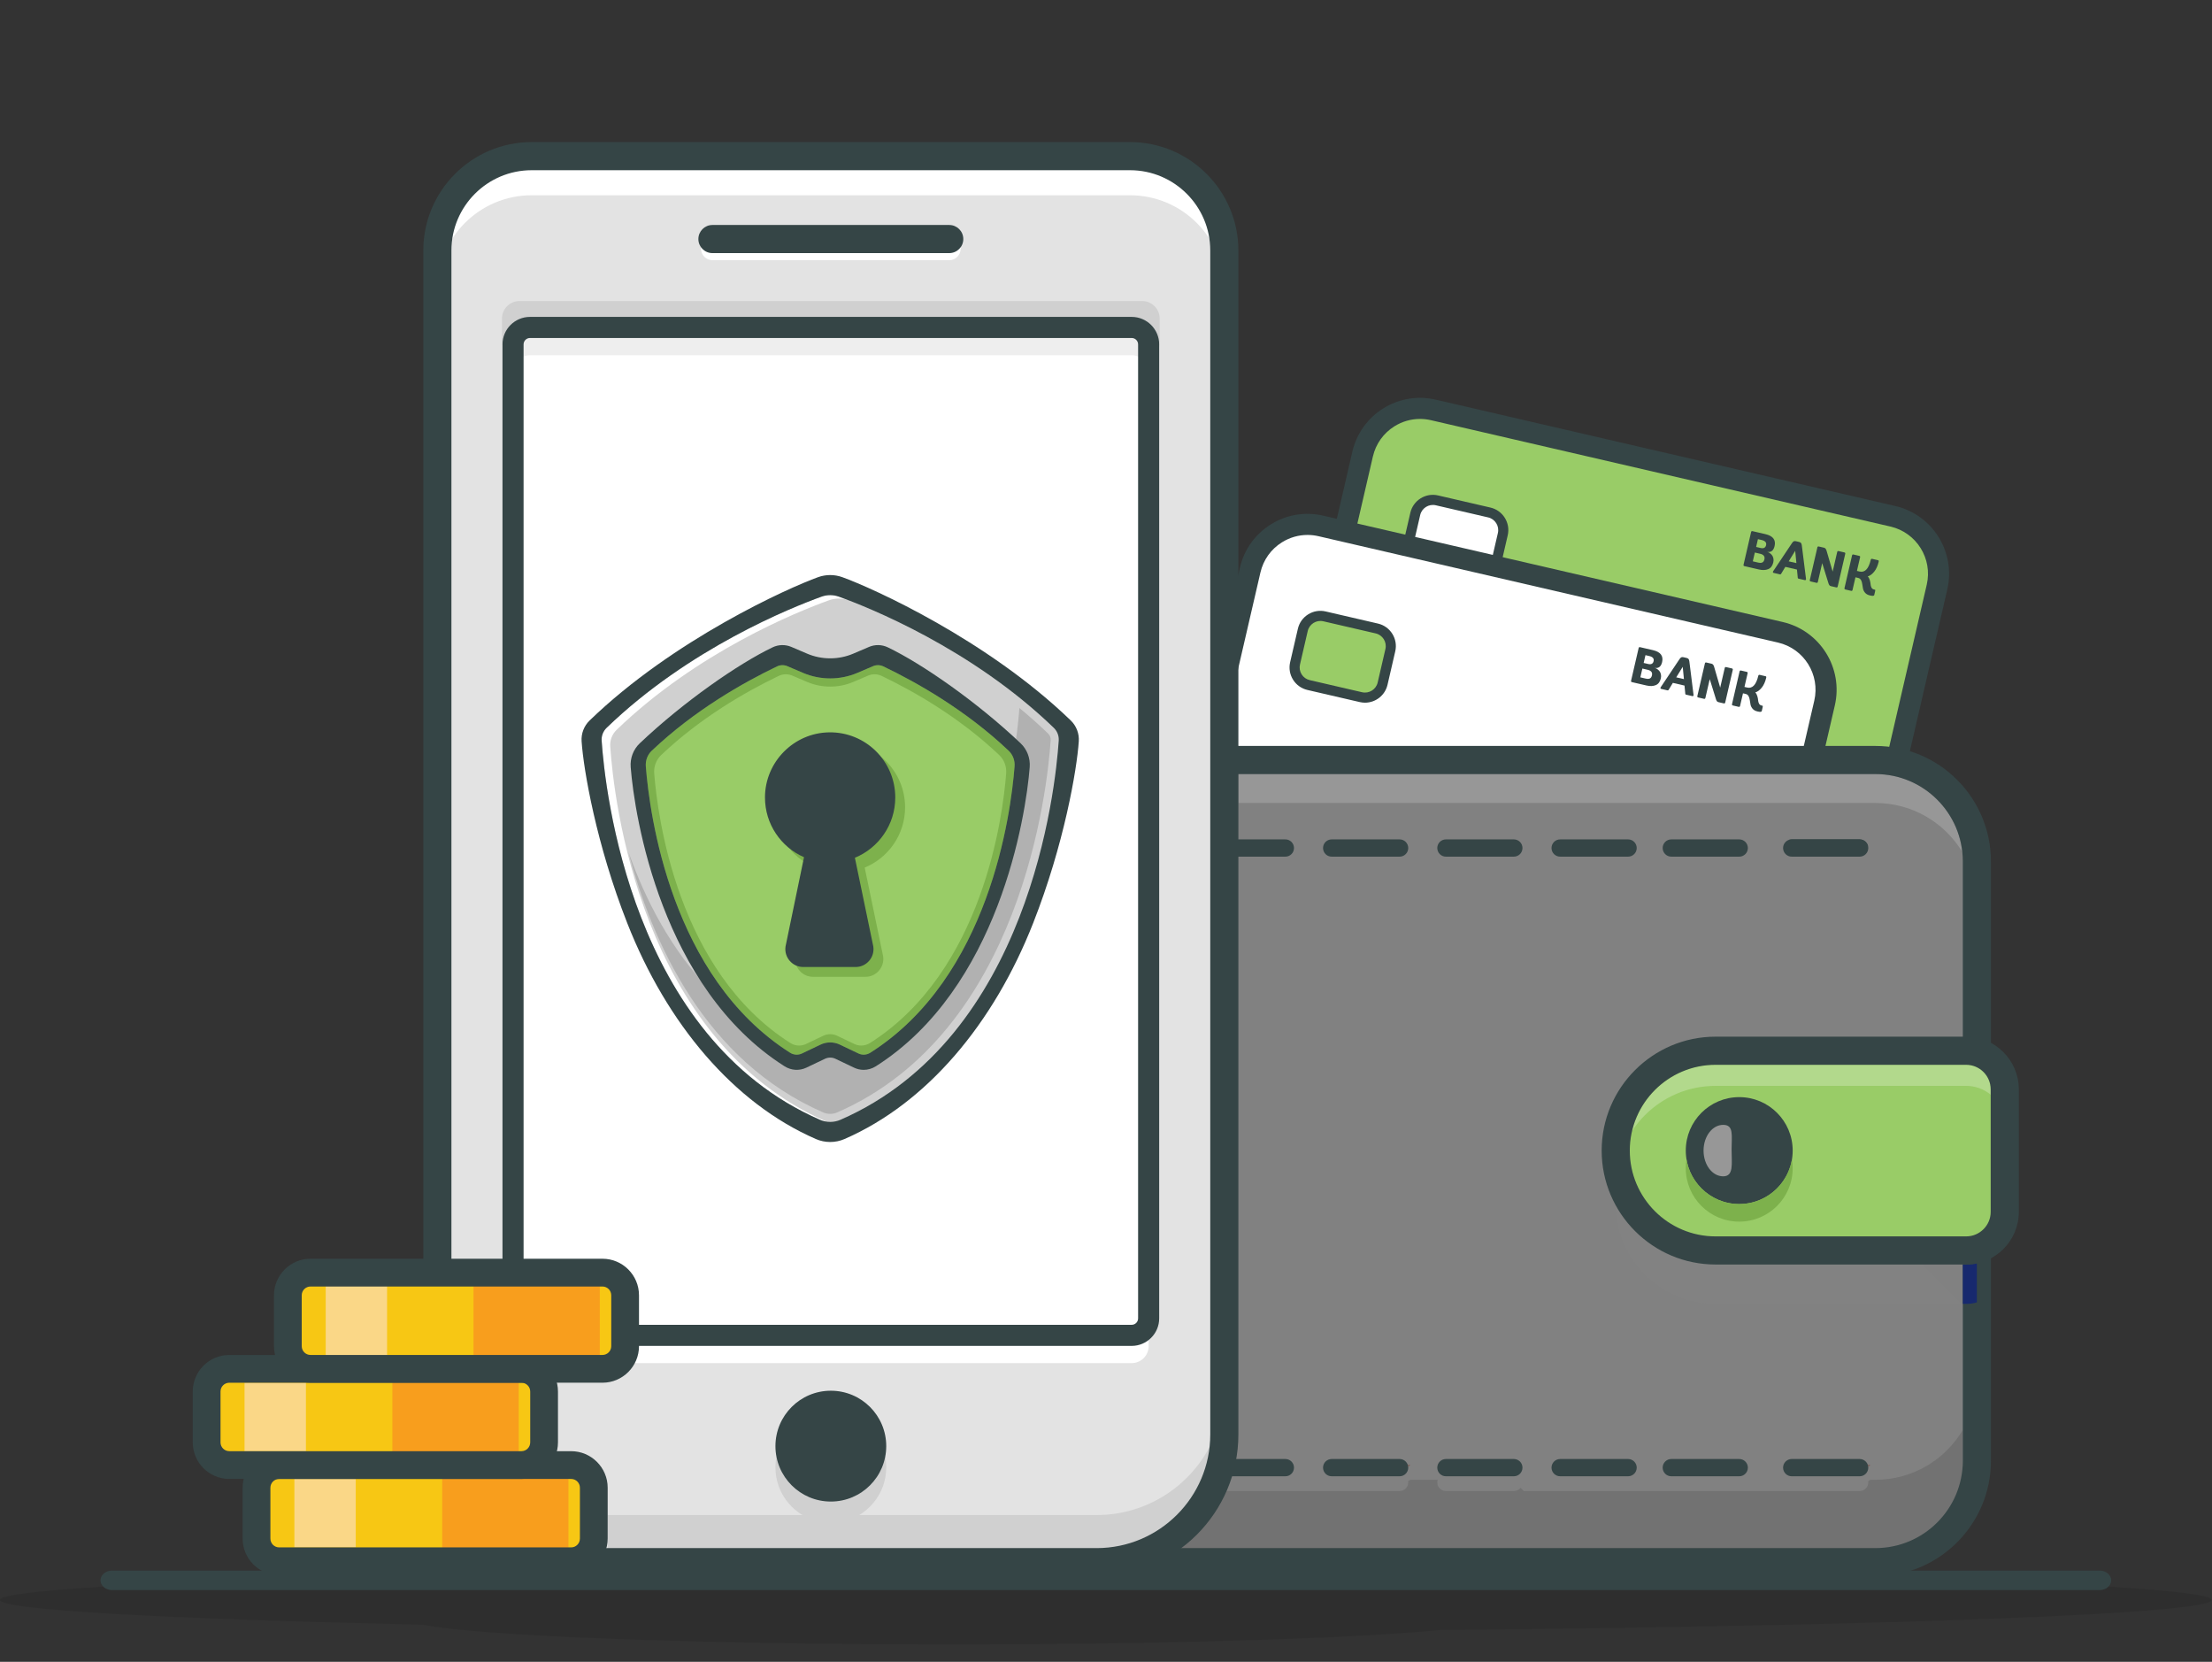
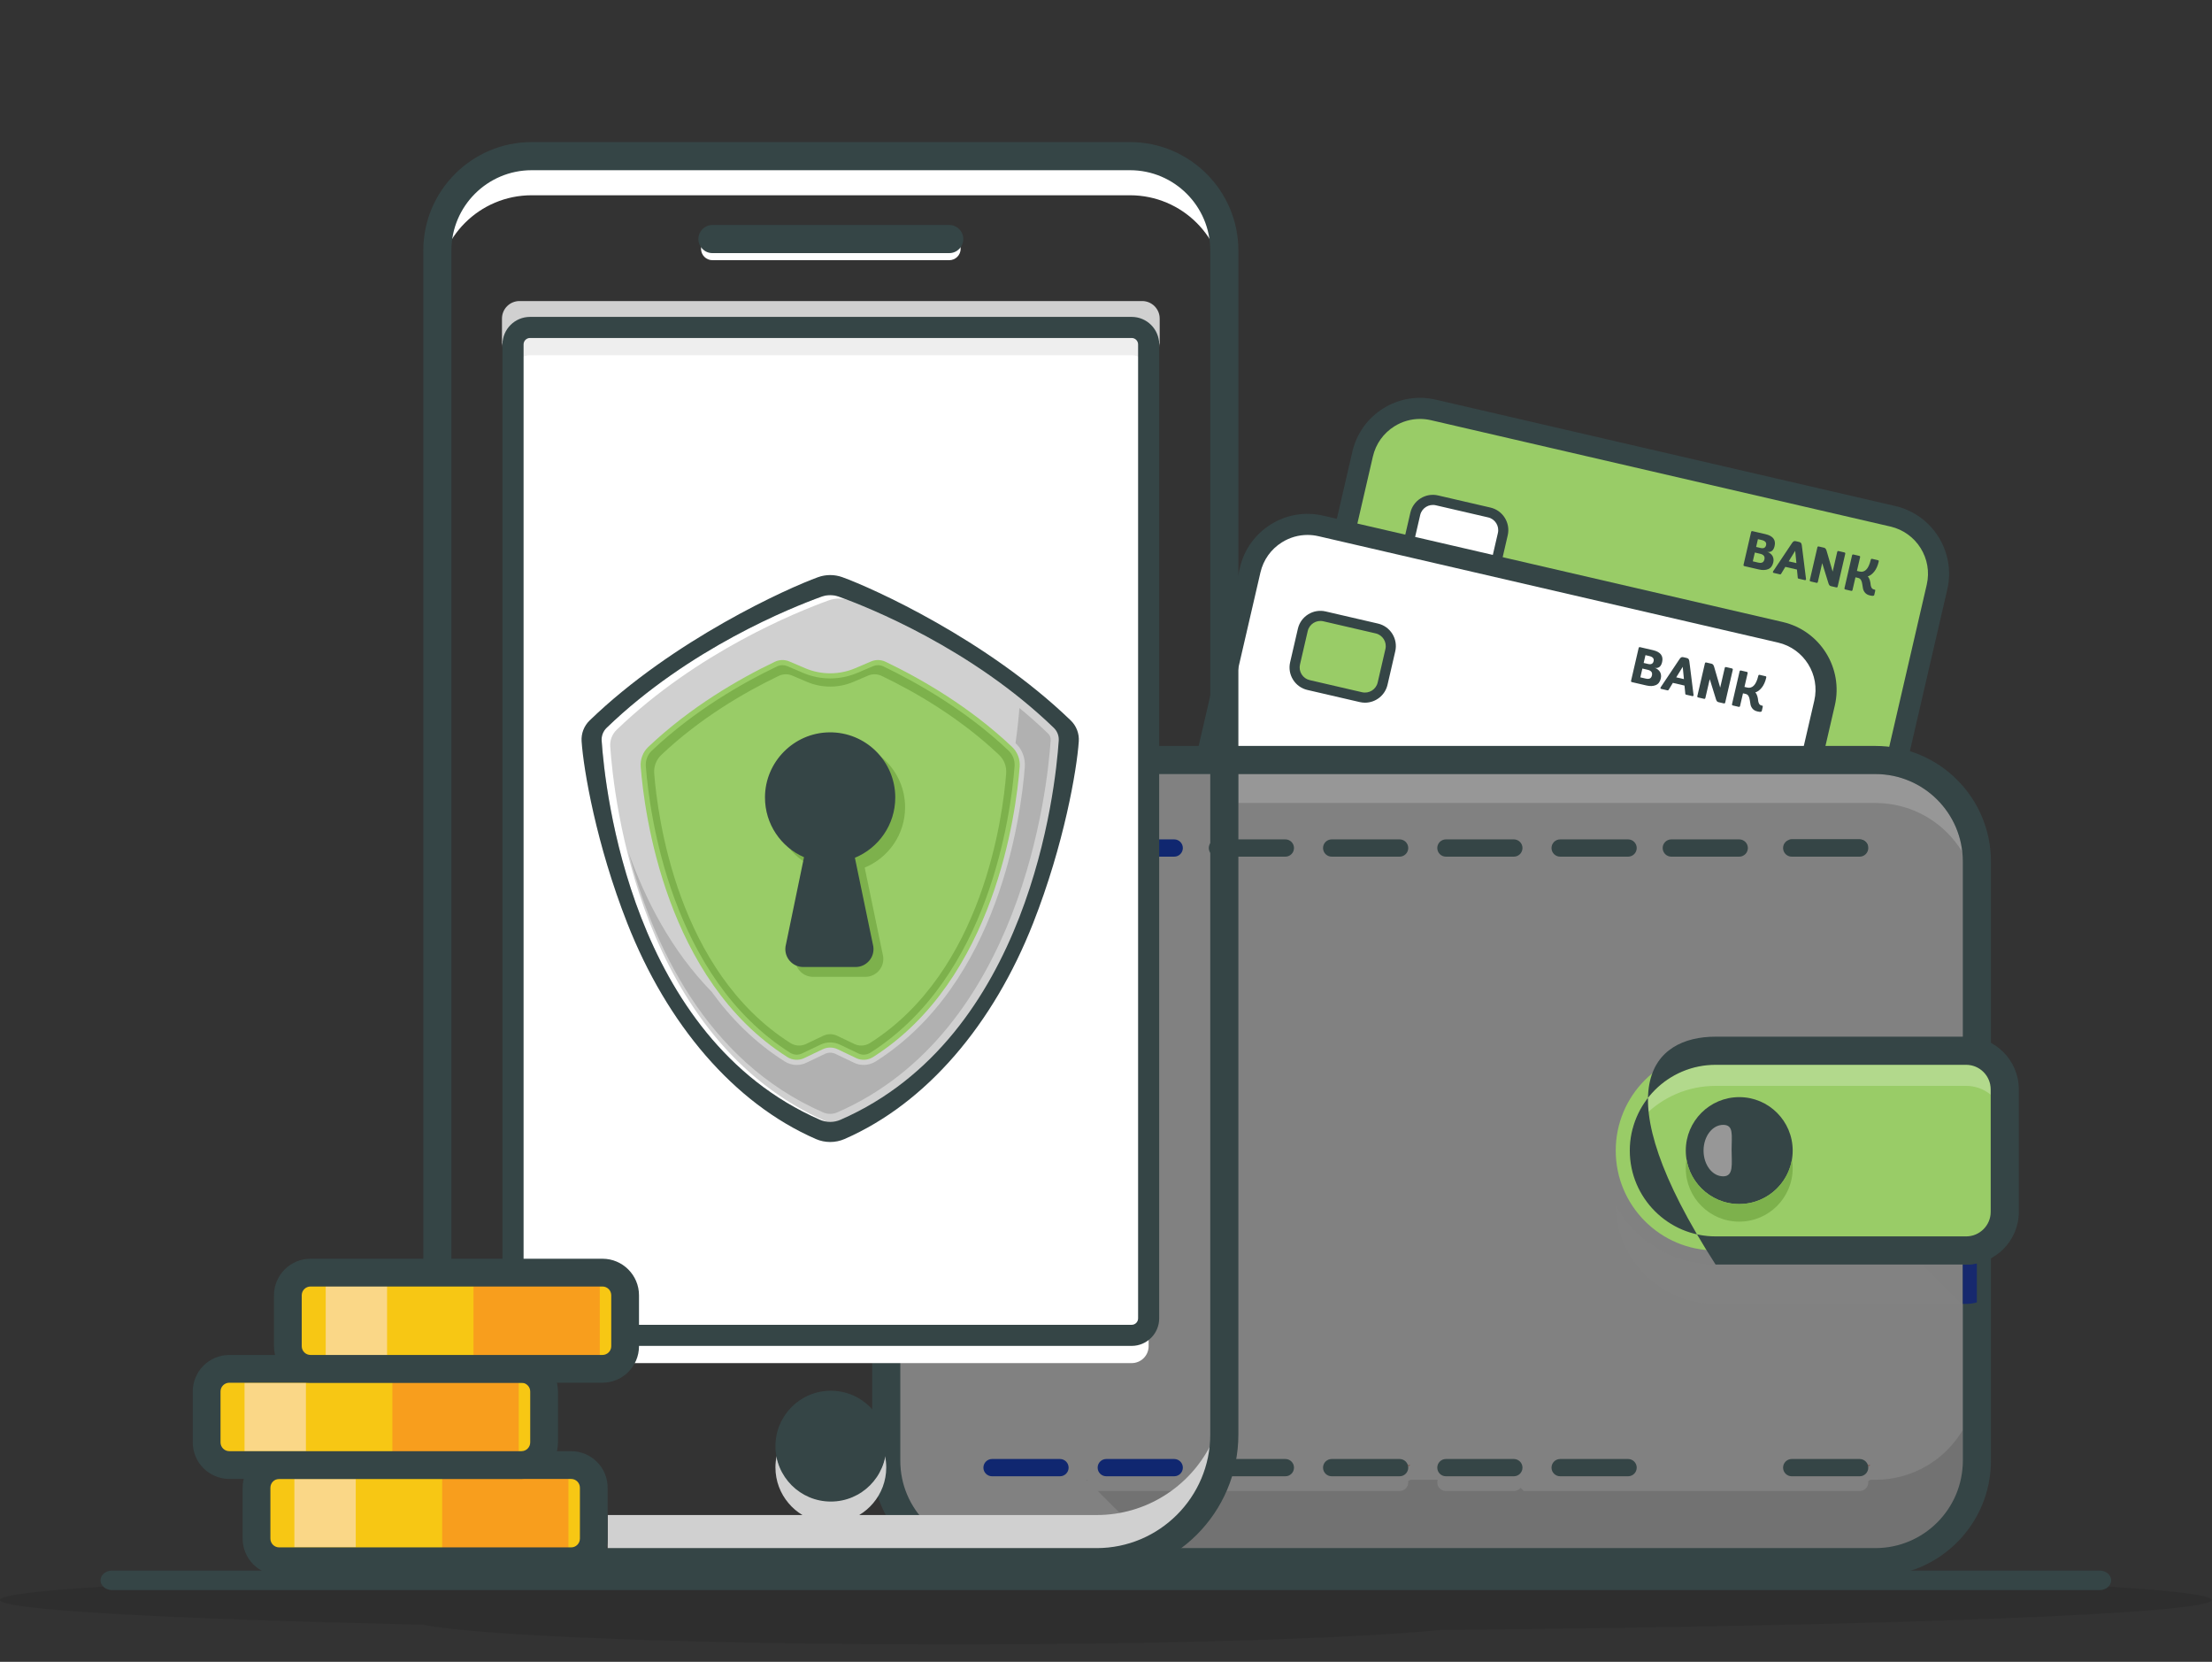
<svg xmlns="http://www.w3.org/2000/svg" width="100%" height="100%" viewBox="0 0 450 338" version="1.1" xml:space="preserve" style="fill-rule:evenodd;clip-rule:evenodd;stroke-linejoin:round;stroke-miterlimit:2;">
  <rect x="0" y="0" width="450" height="338" fill="#333333" stroke="none" />
  <g transform="matrix(1.188,0,0,1,-42.332,5.68434e-14)">
    <path d="M198.57,334.472C154.495,334.472 117.59,332.76 108.071,330.465C63.961,329.29 35.629,327.468 35.629,325.42C35.629,324.452 41.97,323.534 53.32,322.711C53.682,323.134 54.22,323.401 54.82,323.401L395.179,323.401C395.78,323.401 396.318,323.134 396.679,322.711C408.03,323.534 414.371,324.452 414.371,325.42C414.371,328.286 358.894,330.711 282.34,331.533C267.359,333.271 235.479,334.472 198.57,334.472Z" style="fill-opacity:0.09;fill-rule:nonzero;" />
    <path d="M395.179,323.401L54.82,323.401C53.729,323.401 52.845,322.517 52.845,321.425C52.845,320.334 53.729,319.45 54.82,319.45L395.179,319.45C396.271,319.45 397.155,320.334 397.155,321.425C397.155,322.517 396.271,323.401 395.179,323.401Z" style="fill:rgb(53,69,70);fill-rule:nonzero;" />
  </g>
  <g>
    <g transform="matrix(0.143,0,0,0.143,-50.422,-152.885)">
      <path d="M3108.27,1904.1L3025.36,2262.39C3014.91,2307.52 2969.83,2335.62 2924.7,2325.18L2271.02,2173.9C2225.89,2163.45 2197.74,2118.4 2208.18,2073.27L2291.1,1714.98C2294.14,1701.85 2300.11,1690.18 2308.18,1680.48C2327.75,1656.77 2359.76,1644.79 2391.75,1652.2L3045.44,1803.48C3090.57,1813.92 3118.72,1858.97 3108.27,1904.1Z" style="fill:rgb(153,204,103);fill-rule:nonzero;" />
      <path d="M2448.7,1895.71L2374.22,1878.48C2360.4,1875.28 2351.79,1861.48 2354.99,1847.66L2366.01,1800.04C2369.21,1786.22 2383,1777.6 2396.83,1780.8L2471.3,1798.04C2485.13,1801.24 2493.74,1815.04 2490.54,1828.86L2479.52,1876.48C2476.32,1890.3 2462.52,1898.91 2448.7,1895.71Z" style="fill:white;fill-rule:nonzero;" />
      <path d="M2450.32,1888.71C2460.25,1891.01 2470.22,1884.8 2472.52,1874.86L2483.54,1827.24C2485.84,1817.3 2479.62,1807.34 2469.68,1805.04L2395.21,1787.8C2385.28,1785.52 2375.31,1791.72 2373.01,1801.66L2361.99,1849.28C2360.88,1854.09 2361.71,1859.05 2364.32,1863.24C2366.94,1867.44 2371.03,1870.36 2375.85,1871.48L2450.32,1888.71ZM2454.49,1903.57C2452.05,1903.57 2449.56,1903.29 2447.08,1902.72L2372.6,1885.48C2364.05,1883.5 2356.78,1878.31 2352.13,1870.86C2347.47,1863.41 2346,1854.59 2347.98,1846.04L2359,1798.42C2360.98,1789.87 2366.18,1782.59 2373.63,1777.94C2381.08,1773.29 2389.9,1771.82 2398.45,1773.8L2472.93,1791.04C2490.59,1795.12 2501.63,1812.81 2497.54,1830.48L2486.52,1878.1C2483.01,1893.28 2469.45,1903.57 2454.49,1903.57Z" style="fill:rgb(53,69,70);fill-rule:nonzero;" />
      <path d="M2861.58,2148.94C2882.89,2153.87 2896.16,2175.14 2891.23,2196.45C2886.3,2217.75 2865.03,2231.03 2843.72,2226.1C2822.42,2221.17 2809.14,2199.9 2814.07,2178.59C2819,2157.28 2840.27,2144.01 2861.58,2148.94Z" style="fill:rgb(232,237,243);fill-rule:nonzero;" />
      <path d="M2852.65,2155.1C2837.91,2155.1 2824.54,2165.25 2821.08,2180.21C2817.04,2197.62 2827.93,2215.06 2845.34,2219.09C2862.75,2223.12 2880.2,2212.23 2884.23,2194.83C2888.26,2177.41 2877.37,2159.97 2859.96,2155.94C2857.51,2155.37 2855.06,2155.1 2852.65,2155.1ZM2852.66,2234.31C2849.17,2234.31 2845.64,2233.92 2842.1,2233.1C2829.93,2230.28 2819.58,2222.89 2812.96,2212.29C2806.34,2201.69 2804.25,2189.14 2807.07,2176.96C2812.89,2151.83 2838.08,2136.11 2863.2,2141.94C2888.34,2147.75 2904.05,2172.93 2898.24,2198.07C2893.24,2219.66 2873.94,2234.31 2852.66,2234.31Z" style="fill:rgb(53,69,70);fill-rule:nonzero;" />
      <path d="M2913.18,2160.88C2934.48,2165.81 2947.76,2187.08 2942.83,2208.39C2937.9,2229.69 2916.63,2242.97 2895.32,2238.04C2874.01,2233.11 2860.74,2211.84 2865.67,2190.53C2870.6,2169.22 2891.87,2155.95 2913.18,2160.88Z" style="fill:rgb(255,167,38);fill-rule:nonzero;" />
      <path d="M2904.19,2167.03C2898.19,2167.03 2892.3,2168.71 2887.09,2171.96C2879.74,2176.54 2874.62,2183.71 2872.67,2192.15C2868.64,2209.56 2879.53,2227 2896.94,2231.04C2905.38,2232.99 2914.07,2231.54 2921.41,2226.96C2928.75,2222.37 2933.87,2215.2 2935.82,2206.76C2939.85,2189.35 2928.97,2171.91 2911.56,2167.88C2909.11,2167.31 2906.64,2167.03 2904.19,2167.03ZM2904.34,2246.27C2900.8,2246.27 2897.23,2245.86 2893.7,2245.04C2868.57,2239.23 2852.85,2214.04 2858.66,2188.91C2861.48,2176.73 2868.87,2166.38 2879.48,2159.76C2890.08,2153.15 2902.62,2151.05 2914.8,2153.87C2926.97,2156.69 2937.32,2164.08 2943.94,2174.68C2950.56,2185.28 2952.65,2197.83 2949.83,2210.01C2947.01,2222.18 2939.63,2232.53 2929.02,2239.15C2921.5,2243.85 2912.99,2246.27 2904.34,2246.27Z" style="fill:rgb(53,69,70);fill-rule:nonzero;" />
      <path d="M2857.32,1848.54C2861.63,1849.54 2864.21,1848.19 2865.07,1844.49C2865.92,1840.8 2863.85,1838.37 2858.82,1837.21L2853.49,1835.98L2850.93,1847.06L2857.32,1848.54ZM2853.94,1869.32C2856.35,1869.88 2858.29,1869.82 2859.74,1869.13C2861.2,1868.44 2862.18,1866.98 2862.7,1864.76C2863.66,1860.59 2861.62,1857.92 2856.55,1856.75L2849.09,1855.02L2846.19,1867.52L2853.94,1869.32ZM2834.28,1874.35C2833.19,1874.1 2832.77,1873.43 2833.02,1872.34L2843.78,1825.87C2844.03,1824.78 2844.7,1824.36 2845.79,1824.61L2864.12,1828.85C2874.88,1831.34 2879.23,1837.01 2877.18,1845.87C2876.71,1847.91 2876.02,1849.57 2875.13,1850.86C2874.23,1852.15 2873.27,1853.02 2872.24,1853.46C2871.22,1853.89 2870.29,1854.15 2869.44,1854.23C2868.6,1854.31 2867.78,1854.26 2866.97,1854.07L2866.94,1854.21C2867.89,1854.43 2868.9,1854.88 2869.99,1855.59C2871.07,1856.29 2872.14,1857.24 2873.19,1858.43C2874.23,1859.61 2874.98,1861.14 2875.42,1863.02C2875.86,1864.89 2875.83,1866.9 2875.34,1869.04C2874.21,1873.91 2871.8,1877.11 2868.1,1878.63C2864.41,1880.14 2860.03,1880.31 2854.96,1879.13L2834.28,1874.35Z" style="fill:rgb(53,69,70);fill-rule:nonzero;" />
      <path d="M2897.27,1867.52L2908.21,1870.05L2906.49,1852.58L2897.27,1867.52ZM2909.01,1879.22L2892.46,1875.39L2886.89,1884.58C2886.88,1884.62 2886.81,1884.75 2886.69,1884.94C2886.57,1885.14 2886.47,1885.29 2886.4,1885.36C2886.33,1885.45 2886.24,1885.55 2886.1,1885.68C2885.98,1885.79 2885.86,1885.88 2885.75,1885.93C2885.64,1885.98 2885.49,1886.02 2885.31,1886.05C2885.13,1886.08 2884.92,1886.07 2884.68,1886.02L2875.8,1883.96C2875.27,1883.84 2874.95,1883.56 2874.83,1883.1C2874.71,1882.65 2874.81,1882.19 2875.12,1881.7L2901.81,1841.77C2902.73,1840.38 2903.59,1839.48 2904.42,1839.07C2905.24,1838.66 2906.28,1838.61 2907.56,1838.91L2912.03,1839.94C2913.36,1840.25 2914.3,1840.77 2914.85,1841.53C2915.4,1842.28 2915.76,1843.45 2915.95,1845.04L2921.88,1892.52C2921.96,1893.05 2921.84,1893.49 2921.53,1893.87C2921.22,1894.25 2920.8,1894.38 2920.28,1894.26L2911.4,1892.2C2911.21,1892.16 2911.05,1892.1 2910.91,1892.04C2910.77,1891.99 2910.66,1891.91 2910.56,1891.78C2910.46,1891.66 2910.39,1891.56 2910.32,1891.5C2910.26,1891.44 2910.22,1891.3 2910.19,1891.1C2910.17,1890.89 2910.15,1890.76 2910.13,1890.71C2910.12,1890.66 2910.09,1890.5 2910.05,1890.25L2910.06,1889.87L2909.01,1879.22Z" style="fill:rgb(53,69,70);fill-rule:nonzero;" />
      <path d="M2957.47,1902.86C2956.48,1902.63 2955.73,1902.22 2955.24,1901.63C2954.75,1901.05 2954.3,1900.16 2953.88,1898.96L2944.92,1870.09L2938.73,1896.81C2938.48,1897.89 2937.83,1898.31 2936.79,1898.08L2928.55,1896.16C2927.46,1895.92 2927.04,1895.25 2927.29,1894.15L2938.05,1847.69C2938.3,1846.59 2938.97,1846.17 2940.06,1846.43L2947.59,1848.17C2949.25,1848.55 2950.43,1850 2951.15,1852.51L2959.79,1882.13L2966.26,1854.21C2966.51,1853.12 2967.18,1852.7 2968.26,1852.95L2976.44,1854.85C2977.53,1855.1 2977.95,1855.77 2977.7,1856.86L2966.94,1903.33C2966.69,1904.43 2966.02,1904.84 2964.93,1904.59L2957.47,1902.86Z" style="fill:rgb(53,69,70);fill-rule:nonzero;" />
      <path d="M2998.31,1882.07C3001.76,1882.91 3004.84,1882 3007.55,1879.34C3010.26,1876.67 3012.42,1871.98 3014.02,1865.27C3014.28,1864.18 3014.95,1863.76 3016.04,1864.01L3024.07,1865.87C3024.4,1865.95 3024.67,1866.03 3024.87,1866.14C3025.07,1866.22 3025.22,1866.42 3025.33,1866.72C3025.44,1867.02 3025.43,1867.4 3025.32,1867.88C3023.95,1873.8 3021.83,1878.56 3018.96,1882.13C3016.08,1885.7 3013.01,1887.99 3009.74,1888.98C3011.06,1890.38 3012.03,1892.17 3012.65,1894.34C3013.27,1896.5 3013.64,1898.43 3013.75,1900.13C3013.85,1901.83 3014.28,1903.39 3015.01,1904.84C3015.75,1906.28 3016.93,1907.19 3018.54,1907.56L3019.67,1907.82C3020.05,1907.91 3020.29,1908.08 3020.38,1908.32C3020.48,1908.58 3020.44,1909.03 3020.29,1909.69L3018.97,1915.37C3018.8,1916.13 3018.13,1916.55 3016.96,1916.63C3016.15,1916.69 3014.75,1916.5 3012.76,1916.03C3009.82,1915.35 3007.56,1914.1 3005.99,1912.3C3004.41,1910.48 3003.4,1908.5 3002.95,1906.35C3002.49,1904.2 3002.14,1902.06 3001.89,1899.92C3001.63,1897.79 3001.06,1895.9 3000.17,1894.25C2999.28,1892.6 2997.91,1891.55 2996.06,1891.13L2992.23,1890.25L2988.07,1908.22C2987.82,1909.31 2987.16,1909.74 2986.12,1909.49L2977.88,1907.59C2976.79,1907.34 2976.38,1906.66 2976.63,1905.58L2987.38,1859.1C2987.64,1858.01 2988.3,1857.59 2989.39,1857.84L2997.63,1859.75C2998.68,1859.99 2999.08,1860.66 2998.82,1861.75L2994.33,1881.15L2998.31,1882.07Z" style="fill:rgb(53,69,70);fill-rule:nonzero;" />
      <path d="M2372.7,1664.99C2359.96,1664.99 2347.44,1668.55 2336.36,1675.47C2320.76,1685.21 2309.88,1700.44 2305.73,1718.37L2222.81,2076.65C2214.25,2113.65 2237.38,2150.72 2274.38,2159.28L2928.1,2310.57C2946.03,2314.73 2964.49,2311.64 2980.1,2301.9C2995.71,2292.16 3006.59,2276.92 3010.73,2259L3093.65,1900.71C3102.21,1863.71 3079.08,1826.65 3042.08,1818.08L2388.36,1666.79C2383.16,1665.59 2377.91,1664.99 2372.7,1664.99ZM2943.82,2342.39C2936.34,2342.39 2928.81,2341.53 2921.34,2339.8L2267.62,2188.51C2214.51,2176.22 2181.29,2123 2193.59,2069.88L2276.5,1711.6C2282.46,1685.87 2298.07,1664 2320.48,1650.02C2342.88,1636.03 2369.4,1631.6 2395.12,1637.57L3048.84,1788.85C3101.96,1801.15 3135.17,1854.36 3122.88,1907.48L3039.96,2265.76C3034.01,2291.49 3018.39,2313.37 2995.98,2327.35C2980.08,2337.27 2962.11,2342.39 2943.82,2342.39Z" style="fill:rgb(53,69,70);fill-rule:nonzero;" />
      <path d="M2948.27,2069.1L2865.36,2427.39C2854.91,2472.52 2809.83,2500.62 2764.7,2490.18L2111.02,2338.9C2065.88,2328.45 2037.74,2283.4 2048.18,2238.27L2131.1,1879.98C2134.14,1866.85 2140.11,1855.18 2148.18,1845.48C2167.75,1821.77 2199.76,1809.79 2231.75,1817.2L2885.44,1968.48C2930.57,1978.92 2958.72,2023.97 2948.27,2069.1Z" style="fill:white;fill-rule:nonzero;" />
      <path d="M2288.7,2060.71L2214.22,2043.48C2200.4,2040.28 2191.79,2026.48 2194.99,2012.66L2206.01,1965.04C2209.21,1951.22 2223,1942.61 2236.83,1945.8L2311.3,1963.04C2325.13,1966.24 2333.74,1980.04 2330.54,1993.86L2319.52,2041.48C2316.32,2055.3 2302.52,2063.91 2288.7,2060.71Z" style="fill:rgb(153,204,103);fill-rule:nonzero;" />
      <path d="M2290.32,2053.71C2300.26,2056.01 2310.22,2049.8 2312.52,2039.86L2323.54,1992.24C2325.84,1982.3 2319.62,1972.34 2309.68,1970.04L2235.21,1952.8C2225.27,1950.51 2215.31,1956.72 2213.01,1966.66L2201.99,2014.28C2200.88,2019.09 2201.71,2024.05 2204.32,2028.24C2206.94,2032.44 2211.03,2035.36 2215.85,2036.48L2290.32,2053.71ZM2294.49,2068.57C2292.05,2068.57 2289.56,2068.29 2287.08,2067.72L2212.6,2050.48C2204.05,2048.5 2196.78,2043.31 2192.13,2035.86C2187.47,2028.41 2186,2019.59 2187.98,2011.04L2199,1963.42C2200.98,1954.87 2206.18,1947.59 2213.63,1942.94C2221.08,1938.29 2229.9,1936.82 2238.45,1938.8L2312.93,1956.04C2330.59,1960.12 2341.63,1977.81 2337.54,1995.48L2326.52,2043.1C2323.01,2058.28 2309.45,2068.57 2294.49,2068.57Z" style="fill:rgb(53,69,70);fill-rule:nonzero;" />
      <path d="M2701.58,2313.94C2722.89,2318.87 2736.16,2340.14 2731.23,2361.45C2726.3,2382.75 2705.03,2396.03 2683.72,2391.1C2662.42,2386.17 2649.14,2364.9 2654.07,2343.59C2659,2322.28 2680.27,2309.01 2701.58,2313.94Z" style="fill:rgb(232,237,243);fill-rule:nonzero;" />
      <path d="M2692.65,2320.1C2677.91,2320.1 2664.54,2330.25 2661.08,2345.21C2657.04,2362.62 2667.93,2380.06 2685.34,2384.09C2702.76,2388.12 2720.2,2377.23 2724.23,2359.83C2728.26,2342.41 2717.37,2324.97 2699.96,2320.94C2697.51,2320.37 2695.06,2320.1 2692.65,2320.1ZM2692.66,2399.31C2689.17,2399.31 2685.64,2398.92 2682.1,2398.1C2669.93,2395.28 2659.58,2387.89 2652.96,2377.29C2646.34,2366.69 2644.25,2354.14 2647.07,2341.96C2652.88,2316.84 2678.08,2301.12 2703.2,2306.94C2728.34,2312.75 2744.05,2337.93 2738.24,2363.07C2733.24,2384.67 2713.94,2399.31 2692.66,2399.31Z" style="fill:rgb(16,39,112);fill-rule:nonzero;" />
      <path d="M2753.18,2325.88C2774.48,2330.81 2787.76,2352.08 2782.83,2373.39C2777.9,2394.69 2756.63,2407.97 2735.32,2403.04C2714.01,2398.11 2700.74,2376.84 2705.67,2355.53C2710.6,2334.22 2731.87,2320.95 2753.18,2325.88Z" style="fill:rgb(255,167,38);fill-rule:nonzero;" />
      <path d="M2744.19,2332.03C2738.19,2332.03 2732.3,2333.71 2727.09,2336.96C2719.74,2341.54 2714.62,2348.71 2712.67,2357.15C2708.64,2374.56 2719.53,2392 2736.94,2396.04C2745.38,2397.99 2754.07,2396.54 2761.41,2391.96C2768.75,2387.37 2773.87,2380.2 2775.82,2371.76C2779.85,2354.35 2768.97,2336.91 2751.56,2332.88C2749.11,2332.31 2746.64,2332.03 2744.19,2332.03ZM2744.34,2411.27C2740.8,2411.27 2737.23,2410.86 2733.7,2410.04C2708.57,2404.23 2692.85,2379.04 2698.66,2353.91C2701.48,2341.73 2708.87,2331.38 2719.48,2324.76C2730.08,2318.14 2742.62,2316.05 2754.8,2318.87C2766.97,2321.69 2777.32,2329.08 2783.94,2339.68C2790.56,2350.28 2792.65,2362.83 2789.83,2375.01C2787.01,2387.18 2779.63,2397.53 2769.02,2404.15C2761.5,2408.85 2752.99,2411.27 2744.34,2411.27Z" style="fill:rgb(53,69,70);fill-rule:nonzero;" />
      <path d="M2697.32,2013.54C2701.63,2014.54 2704.21,2013.19 2705.07,2009.49C2705.92,2005.8 2703.85,2003.37 2698.82,2002.21L2693.49,2000.98L2690.93,2012.06L2697.32,2013.54ZM2693.94,2034.32C2696.35,2034.88 2698.29,2034.82 2699.74,2034.13C2701.2,2033.44 2702.18,2031.98 2702.7,2029.76C2703.66,2025.59 2701.62,2022.92 2696.55,2021.75L2689.09,2020.02L2686.19,2032.52L2693.94,2034.32ZM2674.28,2039.35C2673.19,2039.1 2672.77,2038.43 2673.02,2037.34L2683.78,1990.87C2684.03,1989.78 2684.7,1989.36 2685.79,1989.61L2704.12,1993.85C2714.88,1996.34 2719.23,2002.01 2717.18,2010.87C2716.71,2012.91 2716.02,2014.57 2715.13,2015.86C2714.23,2017.15 2713.27,2018.02 2712.24,2018.46C2711.22,2018.89 2710.29,2019.15 2709.44,2019.23C2708.6,2019.31 2707.78,2019.26 2706.97,2019.07L2706.94,2019.21C2707.89,2019.43 2708.9,2019.88 2709.99,2020.59C2711.07,2021.29 2712.14,2022.24 2713.19,2023.43C2714.23,2024.61 2714.98,2026.14 2715.42,2028.02C2715.86,2029.89 2715.83,2031.9 2715.34,2034.04C2714.21,2038.91 2711.8,2042.11 2708.1,2043.63C2704.41,2045.14 2700.03,2045.31 2694.96,2044.13L2674.28,2039.35Z" style="fill:rgb(53,69,70);fill-rule:nonzero;" />
      <path d="M2737.27,2032.52L2748.21,2035.05L2746.49,2017.58L2737.27,2032.52ZM2749.01,2044.22L2732.46,2040.39L2726.89,2049.58C2726.88,2049.62 2726.81,2049.75 2726.69,2049.94C2726.57,2050.14 2726.47,2050.28 2726.4,2050.36C2726.33,2050.45 2726.24,2050.55 2726.1,2050.68C2725.98,2050.79 2725.86,2050.88 2725.75,2050.93C2725.64,2050.98 2725.49,2051.02 2725.31,2051.05C2725.13,2051.08 2724.92,2051.07 2724.68,2051.02L2715.8,2048.96C2715.27,2048.84 2714.95,2048.56 2714.83,2048.1C2714.71,2047.65 2714.81,2047.19 2715.12,2046.7L2741.81,2006.77C2742.73,2005.38 2743.59,2004.48 2744.42,2004.07C2745.24,2003.66 2746.28,2003.61 2747.56,2003.91L2752.03,2004.94C2753.36,2005.25 2754.3,2005.77 2754.85,2006.53C2755.4,2007.28 2755.76,2008.45 2755.95,2010.04L2761.88,2057.52C2761.96,2058.05 2761.84,2058.49 2761.53,2058.87C2761.22,2059.25 2760.8,2059.38 2760.28,2059.26L2751.4,2057.2C2751.21,2057.16 2751.05,2057.1 2750.91,2057.04C2750.77,2056.99 2750.66,2056.91 2750.56,2056.78C2750.46,2056.66 2750.39,2056.56 2750.32,2056.5C2750.26,2056.44 2750.22,2056.3 2750.19,2056.1C2750.17,2055.89 2750.15,2055.76 2750.13,2055.71C2750.12,2055.66 2750.09,2055.5 2750.05,2055.25L2750.06,2054.86L2749.01,2044.22Z" style="fill:rgb(53,69,70);fill-rule:nonzero;" />
      <path d="M2797.47,2067.86C2796.48,2067.63 2795.73,2067.22 2795.24,2066.63C2794.75,2066.05 2794.3,2065.16 2793.88,2063.96L2784.92,2035.09L2778.73,2061.81C2778.48,2062.89 2777.83,2063.31 2776.79,2063.08L2768.55,2061.16C2767.46,2060.92 2767.04,2060.25 2767.29,2059.15L2778.05,2012.69C2778.3,2011.59 2778.97,2011.17 2780.06,2011.43L2787.59,2013.17C2789.25,2013.55 2790.43,2015 2791.15,2017.51L2799.79,2047.13L2806.26,2019.21C2806.51,2018.12 2807.18,2017.7 2808.26,2017.95L2816.44,2019.85C2817.53,2020.1 2817.95,2020.77 2817.7,2021.86L2806.94,2068.33C2806.69,2069.43 2806.02,2069.84 2804.93,2069.59L2797.47,2067.86Z" style="fill:rgb(53,69,70);fill-rule:nonzero;" />
      <path d="M2838.31,2047.07C2841.76,2047.91 2844.84,2047 2847.55,2044.34C2850.26,2041.67 2852.42,2036.98 2854.02,2030.27C2854.28,2029.18 2854.95,2028.76 2856.04,2029.01L2864.07,2030.87C2864.4,2030.95 2864.67,2031.03 2864.87,2031.13C2865.07,2031.22 2865.22,2031.42 2865.33,2031.72C2865.44,2032.02 2865.43,2032.4 2865.32,2032.88C2863.95,2038.8 2861.83,2043.56 2858.96,2047.13C2856.08,2050.71 2853.01,2052.99 2849.74,2053.98C2851.06,2055.38 2852.03,2057.17 2852.65,2059.34C2853.27,2061.5 2853.64,2063.43 2853.75,2065.13C2853.85,2066.83 2854.28,2068.39 2855.01,2069.84C2855.75,2071.28 2856.93,2072.19 2858.54,2072.56L2859.67,2072.82C2860.05,2072.91 2860.29,2073.08 2860.38,2073.32C2860.48,2073.58 2860.44,2074.02 2860.29,2074.69L2858.97,2080.37C2858.8,2081.13 2858.13,2081.55 2856.96,2081.63C2856.15,2081.69 2854.75,2081.5 2852.76,2081.03C2849.82,2080.35 2847.56,2079.1 2845.99,2077.3C2844.41,2075.48 2843.4,2073.5 2842.95,2071.35C2842.49,2069.2 2842.14,2067.06 2841.89,2064.92C2841.63,2062.79 2841.06,2060.9 2840.17,2059.25C2839.28,2057.6 2837.91,2056.55 2836.06,2056.13L2832.23,2055.25L2828.07,2073.22C2827.82,2074.31 2827.16,2074.74 2826.12,2074.49L2817.88,2072.59C2816.79,2072.34 2816.38,2071.66 2816.63,2070.58L2827.38,2024.1C2827.64,2023.01 2828.3,2022.59 2829.39,2022.84L2837.64,2024.75C2838.68,2024.99 2839.08,2025.66 2838.82,2026.75L2834.33,2046.15L2838.31,2047.07Z" style="fill:rgb(53,69,70);fill-rule:nonzero;" />
      <path d="M2212.7,1829.99C2199.96,1829.99 2187.44,1833.55 2176.36,1840.47C2160.76,1850.21 2149.88,1865.44 2145.73,1883.37L2062.81,2241.65C2054.25,2278.65 2077.38,2315.72 2114.38,2324.28L2768.1,2475.57C2786.03,2479.73 2804.49,2476.64 2820.1,2466.9C2835.71,2457.16 2846.59,2441.92 2850.73,2424L2933.65,2065.71C2942.21,2028.71 2919.08,1991.65 2882.08,1983.08L2228.36,1831.79C2223.16,1830.59 2217.91,1829.99 2212.7,1829.99ZM2783.82,2507.38C2776.34,2507.38 2768.81,2506.53 2761.34,2504.8L2107.62,2353.51C2054.51,2341.22 2021.29,2288.01 2033.59,2234.89L2116.5,1876.6C2122.46,1850.87 2138.07,1829 2160.48,1815.02C2182.88,1801.03 2209.4,1796.61 2235.12,1802.57L2888.84,1953.85C2941.96,1966.15 2975.17,2019.36 2962.88,2072.48L2879.96,2430.76C2874.01,2456.49 2858.39,2478.37 2835.98,2492.35C2820.08,2502.27 2802.11,2507.38 2783.82,2507.38Z" style="fill:rgb(53,69,70);fill-rule:nonzero;" />
      <path d="M3164.93,2294.3L3164.93,3146.85C3164.93,3216 3116.28,3273.8 3051.28,3287.75C3041.43,3289.95 3031.23,3291.05 3020.73,3291.05L1757.63,3291.05C1690.48,3291.05 1634.08,3245.2 1618.03,3183.1C1614.98,3171.5 1613.43,3159.35 1613.43,3146.85L1613.43,2294.3C1613.43,2284.2 1614.48,2274.4 1616.43,2264.9C1629.98,2199.4 1688.03,2150.1 1757.63,2150.1L3020.73,2150.1C3100.43,2150.1 3164.93,2214.7 3164.93,2294.3Z" style="fill:rgb(129,129,129);fill-rule:nonzero;" />
      <g transform="matrix(1,0,0,1,0,20.976)">
        <path d="M3020.73,3253.55L2590.57,3253.55L2505.9,3168.88L2998.19,3168.88C3004.97,3168.88 3010.47,3163.38 3010.47,3156.6C3010.47,3156 3010.43,3155.4 3010.34,3154.82C3011.5,3154.33 3012.57,3153.66 3013.51,3152.85L3020.73,3152.85C3073.66,3152.85 3119.88,3124.39 3144.96,3081.94L3144.96,3146.82C3144.96,3165.71 3140.72,3183.64 3133.14,3199.68C3106.72,3232.53 3066.2,3253.55 3020.73,3253.55ZM2605.08,3253.55L1999.07,3253.55L1914.4,3168.88L2343.72,3168.88C2350.5,3168.88 2356,3163.38 2356,3156.6C2356,3156 2355.96,3155.4 2355.87,3154.82C2357.03,3154.33 2358.1,3153.66 2359.04,3152.85L2397.9,3152.85C2397.52,3154.03 2397.32,3155.29 2397.32,3156.6C2397.32,3163.38 2402.82,3168.88 2409.6,3168.88L2506.24,3168.88C2510.11,3168.88 2513.57,3167.09 2515.82,3164.29L2605.08,3253.55ZM1899.47,3153.95L1898.37,3152.85L1899.77,3152.85C1899.66,3153.21 1899.56,3153.58 1899.47,3153.95Z" style="fill:rgb(114,114,114);fill-rule:nonzero;" />
      </g>
      <path d="M3020.73,2211.25L2114.35,2211.25L2114.35,2170.11L3020.76,2170.11C3084.74,2170.11 3137.57,2218.73 3144.25,2280.97C3119.01,2239.18 3073.16,2211.25 3020.73,2211.25Z" style="fill:rgb(151,151,151);" />
      <path d="M1757.59,2170.11C1689.11,2170.11 1633.39,2225.83 1633.39,2294.31L1633.39,3146.82C1633.39,3215.3 1689.11,3271.02 1757.59,3271.02L3020.76,3271.02C3089.24,3271.02 3144.96,3215.3 3144.96,3146.82L3144.96,2294.31C3144.96,2225.83 3089.24,2170.11 3020.76,2170.11L1757.59,2170.11ZM3020.76,3311.02L1757.59,3311.02C1667.05,3311.02 1593.39,3237.36 1593.39,3146.82L1593.39,2294.31C1593.39,2203.77 1667.05,2130.11 1757.59,2130.11L3020.76,2130.11C3111.3,2130.11 3184.96,2203.77 3184.96,2294.31L3184.96,3146.82C3184.96,3237.36 3111.3,3311.02 3020.76,3311.02Z" style="fill:rgb(53,69,70);fill-rule:nonzero;" />
      <path d="M1860.55,3168.88L1763.92,3168.88C1757.13,3168.88 1751.63,3163.38 1751.63,3156.6C1751.63,3149.82 1757.13,3144.31 1763.92,3144.31L1860.55,3144.31C1867.33,3144.31 1872.84,3149.82 1872.84,3156.6C1872.84,3163.38 1867.33,3168.88 1860.55,3168.88Z" style="fill:rgb(16,39,112);fill-rule:nonzero;" />
      <path d="M2023.07,3168.88L1926.44,3168.88C1919.65,3168.88 1914.15,3163.38 1914.15,3156.6C1914.15,3149.82 1919.65,3144.31 1926.44,3144.31L2023.07,3144.31C2029.85,3144.31 2035.35,3149.82 2035.35,3156.6C2035.35,3163.38 2029.85,3168.88 2023.07,3168.88Z" style="fill:rgb(16,39,112);fill-rule:nonzero;" />
      <path d="M2181.2,3168.88L2084.56,3168.88C2077.78,3168.88 2072.28,3163.38 2072.28,3156.6C2072.28,3149.82 2077.78,3144.31 2084.56,3144.31L2181.2,3144.31C2187.98,3144.31 2193.48,3149.82 2193.48,3156.6C2193.48,3163.38 2187.98,3168.88 2181.2,3168.88Z" style="fill:rgb(53,69,70);fill-rule:nonzero;" />
      <path d="M2343.72,3168.88L2247.08,3168.88C2240.3,3168.88 2234.8,3163.38 2234.8,3156.6C2234.8,3149.82 2240.3,3144.31 2247.08,3144.31L2343.72,3144.31C2350.5,3144.31 2356,3149.82 2356,3156.6C2356,3163.38 2350.5,3168.88 2343.72,3168.88Z" style="fill:rgb(53,69,70);fill-rule:nonzero;" />
      <path d="M2506.24,3168.88L2409.6,3168.88C2402.82,3168.88 2397.32,3163.38 2397.32,3156.6C2397.32,3149.82 2402.82,3144.31 2409.6,3144.31L2506.24,3144.31C2513.02,3144.31 2518.52,3149.82 2518.52,3156.6C2518.52,3163.38 2513.02,3168.88 2506.24,3168.88Z" style="fill:rgb(53,69,70);fill-rule:nonzero;" />
      <path d="M2668.76,3168.88L2572.12,3168.88C2565.34,3168.88 2559.84,3163.38 2559.84,3156.6C2559.84,3149.82 2565.34,3144.31 2572.12,3144.31L2668.76,3144.31C2675.54,3144.31 2681.04,3149.82 2681.04,3156.6C2681.04,3163.38 2675.54,3168.88 2668.76,3168.88Z" style="fill:rgb(53,69,70);fill-rule:nonzero;" />
-       <path d="M2826.88,3168.88L2730.25,3168.88C2723.46,3168.88 2717.96,3163.38 2717.96,3156.6C2717.96,3149.82 2723.46,3144.31 2730.25,3144.31L2826.88,3144.31C2833.67,3144.31 2839.17,3149.82 2839.17,3156.6C2839.17,3163.38 2833.67,3168.88 2826.88,3168.88Z" style="fill:rgb(53,69,70);fill-rule:nonzero;" />
      <path d="M2998.19,3168.88L2901.55,3168.88C2894.77,3168.88 2889.27,3163.38 2889.27,3156.6C2889.27,3149.82 2894.77,3144.31 2901.55,3144.31L2998.19,3144.31C3004.97,3144.31 3010.47,3149.82 3010.47,3156.6C3010.47,3163.38 3004.97,3168.88 2998.19,3168.88Z" style="fill:rgb(53,69,70);fill-rule:nonzero;" />
      <path d="M2355.87,3154.82C2355.78,3154.15 2355.62,3153.49 2355.42,3152.85L2359.04,3152.85C2358.1,3153.66 2357.03,3154.33 2355.87,3154.82Z" style="fill:rgb(120,82,74);fill-rule:nonzero;" />
      <path d="M3010.34,3154.82C3010.25,3154.15 3010.09,3153.49 3009.89,3152.85L3013.51,3152.85C3012.57,3153.66 3011.5,3154.33 3010.34,3154.82Z" style="fill:rgb(120,82,74);fill-rule:nonzero;" />
      <path d="M1860.55,2287.58L1763.92,2287.58C1757.13,2287.58 1751.63,2282.08 1751.63,2275.29C1751.63,2268.51 1757.13,2263.01 1763.92,2263.01L1860.55,2263.01C1867.33,2263.01 1872.84,2268.51 1872.84,2275.29C1872.84,2282.08 1867.33,2287.58 1860.55,2287.58Z" style="fill:rgb(16,39,112);fill-rule:nonzero;" />
      <path d="M2023.07,2287.58L1926.44,2287.58C1919.65,2287.58 1914.15,2282.08 1914.15,2275.29C1914.15,2268.51 1919.65,2263.01 1926.44,2263.01L2023.07,2263.01C2029.85,2263.01 2035.35,2268.51 2035.35,2275.29C2035.35,2282.08 2029.85,2287.58 2023.07,2287.58Z" style="fill:rgb(16,39,112);fill-rule:nonzero;" />
      <path d="M2181.2,2287.58L2084.56,2287.58C2077.78,2287.58 2072.28,2282.08 2072.28,2275.29C2072.28,2268.51 2077.78,2263.01 2084.56,2263.01L2181.2,2263.01C2187.98,2263.01 2193.48,2268.51 2193.48,2275.29C2193.48,2282.08 2187.98,2287.58 2181.2,2287.58Z" style="fill:rgb(53,69,70);fill-rule:nonzero;" />
      <path d="M2343.72,2287.58L2247.08,2287.58C2240.3,2287.58 2234.8,2282.08 2234.8,2275.29C2234.8,2268.51 2240.3,2263.01 2247.08,2263.01L2343.72,2263.01C2350.5,2263.01 2356,2268.51 2356,2275.29C2356,2282.08 2350.5,2287.58 2343.72,2287.58Z" style="fill:rgb(53,69,70);fill-rule:nonzero;" />
      <path d="M2506.24,2287.58L2409.6,2287.58C2402.82,2287.58 2397.32,2282.08 2397.32,2275.29C2397.32,2268.51 2402.82,2263.01 2409.6,2263.01L2506.24,2263.01C2513.02,2263.01 2518.52,2268.51 2518.52,2275.29C2518.52,2282.08 2513.02,2287.58 2506.24,2287.58Z" style="fill:rgb(53,69,70);fill-rule:nonzero;" />
      <path d="M2668.76,2287.58L2572.12,2287.58C2565.34,2287.58 2559.84,2282.08 2559.84,2275.29C2559.84,2268.51 2565.34,2263.01 2572.12,2263.01L2668.76,2263.01C2675.54,2263.01 2681.04,2268.51 2681.04,2275.29C2681.04,2282.08 2675.54,2287.58 2668.76,2287.58Z" style="fill:rgb(53,69,70);fill-rule:nonzero;" />
      <path d="M2826.88,2287.58L2730.25,2287.58C2723.46,2287.58 2717.96,2282.08 2717.96,2275.29C2717.96,2268.51 2723.46,2263.01 2730.25,2263.01L2826.88,2263.01C2833.67,2263.01 2839.17,2268.51 2839.17,2275.29C2839.17,2282.08 2833.67,2287.58 2826.88,2287.58Z" style="fill:rgb(53,69,70);fill-rule:nonzero;" />
      <path d="M2998.19,2287.58L2901.55,2287.58C2894.77,2287.58 2889.27,2282.08 2889.27,2275.29C2889.27,2268.51 2894.77,2263.01 2901.55,2263.01L2998.19,2263.01C3004.97,2263.01 3010.47,2268.51 3010.47,2275.29C3010.47,2282.08 3004.97,2287.58 2998.19,2287.58Z" style="fill:rgb(53,69,70);fill-rule:nonzero;" />
      <path d="M3006.31,2273.3L2909.68,2273.3C2903.79,2273.3 2898.87,2269.16 2897.67,2263.64C2898.89,2263.23 2900.2,2263.01 2901.55,2263.01L2998.19,2263.01C3004.07,2263.01 3008.99,2267.15 3010.19,2272.68C3008.97,2273.08 3007.67,2273.3 3006.31,2273.3Z" style="fill:rgb(53,69,70);fill-rule:nonzero;" />
      <path d="M3149.72,2847.67L2793.21,2847.67C2714.77,2847.67 2651.19,2784.08 2651.19,2705.64C2651.19,2627.2 2714.77,2563.61 2793.21,2563.61L3149.72,2563.61C3180.05,2563.61 3204.63,2588.2 3204.63,2618.53L3204.63,2792.76C3204.63,2823.08 3180.05,2847.67 3149.72,2847.67Z" style="fill:rgb(153,204,103);fill-rule:nonzero;" />
      <path d="M3143.13,2923.7L2793.23,2923.7C2715.41,2923.7 2652.2,2861.17 2651.19,2783.59C2678.79,2833.67 2732.1,2867.68 2793.21,2867.68L3087.11,2867.68L3143.13,2923.7Z" style="fill:rgb(130,130,130);fill-rule:nonzero;" />
      <path d="M3149.73,2923.7L3144.96,2923.7L3144.96,2867.68L3149.72,2867.68C3154.93,2867.68 3160.02,2867.14 3164.93,2866.13L3164.93,2921.55C3160.08,2922.95 3154.98,2923.7 3149.73,2923.7Z" style="fill:rgb(23,41,110);fill-rule:nonzero;" />
      <path d="M2674.39,2677.81C2687.02,2623.89 2735.5,2583.62 2793.21,2583.62L3149.72,2583.62C3168.97,2583.62 3184.63,2599.28 3184.63,2618.53L3184.63,2626.14C3175.14,2618.3 3162.98,2613.6 3149.73,2613.6L2793.23,2613.6C2754.03,2613.6 2718.48,2629.5 2692.78,2655.2C2685.91,2662.07 2679.74,2669.65 2674.39,2677.81Z" style="fill:rgb(178,217,140);fill-rule:nonzero;" />
-       <path d="M2793.21,2583.62C2725.93,2583.62 2671.19,2638.36 2671.19,2705.65C2671.19,2772.94 2725.93,2827.68 2793.21,2827.68L3149.72,2827.68C3168.97,2827.68 3184.63,2812.02 3184.63,2792.77L3184.63,2618.53C3184.63,2599.28 3168.97,2583.62 3149.72,2583.62L2793.21,2583.62ZM3149.72,2867.68L2793.21,2867.68C2703.87,2867.68 2631.19,2794.99 2631.19,2705.65C2631.19,2616.31 2703.87,2543.62 2793.21,2543.62L3149.72,2543.62C3191.03,2543.62 3224.63,2577.22 3224.63,2618.53L3224.63,2792.77C3224.63,2834.07 3191.03,2867.68 3149.72,2867.68Z" style="fill:rgb(53,69,70);fill-rule:nonzero;" />
+       <path d="M2793.21,2583.62C2725.93,2583.62 2671.19,2638.36 2671.19,2705.65C2671.19,2772.94 2725.93,2827.68 2793.21,2827.68L3149.72,2827.68C3168.97,2827.68 3184.63,2812.02 3184.63,2792.77L3184.63,2618.53C3184.63,2599.28 3168.97,2583.62 3149.72,2583.62L2793.21,2583.62ZM3149.72,2867.68L2793.21,2867.68C2631.19,2616.31 2703.87,2543.62 2793.21,2543.62L3149.72,2543.62C3191.03,2543.62 3224.63,2577.22 3224.63,2618.53L3224.63,2792.77C3224.63,2834.07 3191.03,2867.68 3149.72,2867.68Z" style="fill:rgb(53,69,70);fill-rule:nonzero;" />
      <path d="M2902.93,2705.65C2902.93,2747.65 2868.88,2781.69 2826.88,2781.69C2784.89,2781.69 2750.84,2747.65 2750.84,2705.65C2750.84,2663.65 2784.89,2629.6 2826.88,2629.6C2868.88,2629.6 2902.93,2663.65 2902.93,2705.65Z" style="fill:rgb(53,69,70);fill-rule:nonzero;" />
      <path d="M2826.88,2806.7C2784.88,2806.7 2750.83,2772.65 2750.83,2730.65C2750.83,2726.42 2751.18,2722.24 2751.87,2718.21C2754.52,2734.15 2762.12,2748.41 2773.05,2759.36C2773.07,2759.38 2773.09,2759.4 2773.11,2759.42C2773.11,2759.42 2773.12,2759.43 2773.13,2759.44C2786.88,2773.19 2805.88,2781.7 2826.88,2781.7C2843.94,2781.7 2859.69,2776.08 2872.37,2766.6C2872.38,2766.59 2872.39,2766.58 2872.41,2766.57C2872.44,2766.54 2872.48,2766.52 2872.51,2766.49C2872.55,2766.46 2872.58,2766.44 2872.62,2766.41C2872.63,2766.4 2872.64,2766.4 2872.64,2766.39C2887.86,2754.9 2898.63,2737.83 2901.89,2718.22C2902.58,2722.25 2902.93,2726.43 2902.93,2730.65C2902.93,2772.65 2868.88,2806.7 2826.88,2806.7Z" style="fill:rgb(125,177,76);fill-rule:nonzero;" />
      <path d="M2872.37,2766.6C2872.38,2766.59 2872.39,2766.58 2872.41,2766.57C2872.39,2766.58 2872.38,2766.59 2872.37,2766.6ZM2872.51,2766.49C2872.55,2766.46 2872.58,2766.44 2872.62,2766.41C2872.58,2766.44 2872.55,2766.46 2872.51,2766.49ZM2872.64,2766.39C2887.88,2754.89 2898.64,2737.79 2901.88,2718.15C2901.89,2718.18 2901.89,2718.2 2901.89,2718.22C2898.63,2737.83 2887.86,2754.9 2872.64,2766.39ZM2773.13,2759.44C2773.12,2759.43 2773.11,2759.42 2773.11,2759.42C2773.11,2759.42 2773.12,2759.43 2773.13,2759.44ZM2773.05,2759.36C2762.12,2748.41 2754.52,2734.15 2751.87,2718.21C2751.87,2718.19 2751.88,2718.17 2751.88,2718.15C2754.51,2734.11 2762.12,2748.39 2773.05,2759.36Z" style="fill:rgb(16,39,112);fill-rule:nonzero;" />
      <path d="M2804.03,2742.25C2788.62,2742.25 2776.12,2725.86 2776.12,2705.65C2776.12,2685.43 2788.62,2669.05 2804.03,2669.05C2819.44,2669.05 2816.02,2683.97 2816.02,2704.18C2816.02,2724.4 2819.44,2742.25 2804.03,2742.25Z" style="fill:rgb(151,151,151);fill-rule:nonzero;" />
-       <path d="M2094.34,1425.41L2094.34,3109.43C2094.34,3209.76 2013.05,3291.04 1912.77,3291.04L1156.4,3291.04C1056.11,3291.04 974.782,3209.76 974.782,3109.43L974.782,1425.41C974.782,1351.3 1034.87,1291.21 1108.98,1291.21L1960.18,1291.21C2034.3,1291.21 2094.34,1351.3 2094.34,1425.41Z" style="fill:rgb(227,227,227);fill-rule:nonzero;" />
      <path d="M1703.02,1406.75L1366.13,1406.75C1357.17,1406.75 1349.91,1414.01 1349.91,1422.97C1349.91,1431.93 1357.17,1439.2 1366.13,1439.2L1703.02,1439.2C1711.98,1439.2 1719.25,1431.93 1719.25,1422.97C1719.25,1414.01 1711.98,1406.75 1703.02,1406.75Z" style="fill:white;fill-rule:nonzero;" />
      <path d="M2094.37,1425.4L2094.37,1481.03C2094.37,1406.9 2034.29,1346.86 1960.16,1346.86L1108.98,1346.86C1034.85,1346.86 974.811,1406.9 974.811,1481.03L974.811,1425.4C974.811,1351.27 1034.85,1291.23 1108.98,1291.23L1960.16,1291.23C2034.29,1291.23 2094.37,1351.27 2094.37,1425.4Z" style="fill:white;fill-rule:nonzero;" />
      <g transform="matrix(1,0,0,1,0,13.984)">
        <path d="M1912.77,3258.05L1217.09,3258.05L1217.09,3210.02L1494.2,3210.02C1486.68,3205.53 1479.95,3199.82 1474.37,3193.13C1462.75,3179.41 1455.76,3161.68 1455.76,3142.33C1455.76,3139.56 1455.89,3136.83 1456.2,3134.15L1456.2,3134.06C1456.46,3131.38 1456.9,3128.69 1457.47,3126.1C1464.91,3161.86 1496.58,3188.69 1534.58,3188.69C1572.54,3188.69 1604.25,3161.86 1611.69,3126.1C1612.21,3128.6 1612.66,3131.15 1612.92,3133.75C1613.23,3136.57 1613.4,3139.43 1613.4,3142.33C1613.4,3161.68 1606.41,3179.41 1594.8,3193.13C1589.21,3199.82 1582.48,3205.53 1574.96,3210.02L1912.77,3210.02C1983.14,3210.02 2044.18,3169.96 2074.34,3111.41C2073.96,3142.96 2064.49,3172.38 2048.43,3197.14C2015.18,3234.51 1966.72,3258.05 1912.77,3258.05Z" style="fill:rgb(208,208,208);fill-rule:nonzero;" />
      </g>
      <path d="M1108.97,1311.22C1046.02,1311.22 994.801,1362.43 994.801,1425.39L994.801,3109.45C994.801,3198.55 1067.29,3271.04 1156.4,3271.04L1912.76,3271.04C2001.86,3271.04 2074.35,3198.55 2074.35,3109.45L2074.35,1425.39C2074.35,1362.43 2023.14,1311.22 1960.18,1311.22L1108.97,1311.22ZM1912.76,3311.04L1156.4,3311.04C1045.24,3311.04 954.801,3220.61 954.801,3109.45L954.801,1425.39C954.801,1340.38 1023.96,1271.22 1108.97,1271.22L1960.18,1271.22C2045.19,1271.22 2114.35,1340.38 2114.35,1425.39L2114.35,3109.45C2114.35,3220.61 2023.92,3311.04 1912.76,3311.04Z" style="fill:rgb(53,69,70);fill-rule:nonzero;" />
      <path d="M1986.68,1558.96L1986.68,2944.31C1986.68,2957.66 1975.87,2968.42 1962.57,2968.42L1106.57,2968.42C1093.26,2968.42 1082.46,2957.66 1082.46,2944.31L1082.46,1558.96C1082.46,1545.66 1093.26,1534.85 1106.57,1534.85L1962.57,1534.85C1975.87,1534.85 1986.68,1545.66 1986.68,1558.96Z" style="fill:white;fill-rule:nonzero;" />
      <path d="M1986.68,2944.31L1986.68,2983.81C1986.68,2997.16 1975.87,3007.91 1962.57,3007.91L1106.57,3007.91C1093.26,3007.91 1082.46,2997.16 1082.46,2983.81L1082.46,2944.31C1082.46,2957.66 1093.26,2968.42 1106.57,2968.42L1962.57,2968.42C1975.87,2968.42 1986.68,2957.66 1986.68,2944.31Z" style="fill:white;fill-rule:nonzero;" />
      <path d="M1962.57,1574.35L1106.57,1574.35C1093.26,1574.35 1082.46,1585.16 1082.46,1598.46L1082.46,1558.96C1082.46,1550.12 1087.24,1542.38 1094.35,1538.18L1974.79,1538.18C1981.9,1542.38 1986.68,1550.12 1986.68,1558.96L1986.68,1598.46C1986.68,1585.16 1975.87,1574.35 1962.57,1574.35Z" style="fill:rgb(238,238,238);" />
      <path d="M2002.42,1563.13C2002.42,1549.36 1991.24,1538.18 1977.47,1538.18L1974.79,1538.18C1971.21,1536.07 1967.03,1534.85 1962.57,1534.85L1106.57,1534.85C1102.11,1534.85 1097.93,1536.07 1094.35,1538.18L1091.67,1538.18C1077.9,1538.18 1066.72,1549.36 1066.72,1563.13L1066.72,1522.25C1066.72,1508.49 1077.9,1497.31 1091.67,1497.31L1977.47,1497.31C1991.24,1497.31 2002.42,1508.49 2002.42,1522.25L2002.42,1563.13Z" style="fill:rgb(208,208,208);fill-rule:nonzero;" />
      <path d="M1974.79,1538.18L1419.79,1538.18L1416.67,1534.85L1962.57,1534.85C1967.03,1534.85 1971.21,1536.07 1974.79,1538.18ZM1159.57,1538.18L1094.35,1538.18C1097.93,1536.07 1102.11,1534.85 1106.57,1534.85L1156.45,1534.85L1159.57,1538.18Z" style="fill:rgb(38,127,120);fill-rule:nonzero;" />
      <path d="M1106.57,1549.86C1101.55,1549.86 1097.46,1553.94 1097.46,1558.97L1097.46,2944.32C1097.46,2949.35 1101.55,2953.43 1106.57,2953.43L1962.58,2953.43C1967.6,2953.43 1971.69,2949.35 1971.69,2944.32L1971.69,1558.97C1971.69,1553.94 1967.6,1549.86 1962.58,1549.86L1106.57,1549.86ZM1962.58,2983.43L1106.57,2983.43C1085.01,2983.43 1067.46,2965.89 1067.46,2944.32L1067.46,1558.97C1067.46,1537.4 1085.01,1519.86 1106.57,1519.86L1962.58,1519.86C1984.14,1519.86 2001.69,1537.4 2001.69,1558.97L2001.69,2944.32C2001.69,2965.89 1984.14,2983.43 1962.58,2983.43Z" style="fill:rgb(53,69,70);fill-rule:nonzero;" />
      <path d="M1613.39,3126.01C1613.39,3169.54 1578.1,3204.83 1534.58,3204.83C1491.05,3204.83 1455.76,3169.54 1455.76,3126.01C1455.76,3082.49 1491.05,3047.2 1534.58,3047.2C1578.1,3047.2 1613.39,3082.49 1613.39,3126.01Z" style="fill:rgb(53,69,70);fill-rule:nonzero;" />
      <path d="M1703.02,1429.13L1366.13,1429.13C1355.09,1429.13 1346.13,1420.17 1346.13,1409.13C1346.13,1398.08 1355.09,1389.13 1366.13,1389.13L1703.02,1389.13C1714.07,1389.13 1723.02,1398.08 1723.02,1409.13C1723.02,1420.17 1714.07,1429.13 1703.02,1429.13Z" style="fill:rgb(53,69,70);fill-rule:nonzero;" />
      <path d="M1197.35,3185.17L1197.35,3257.57C1197.35,3274.77 1183.9,3288.8 1166.93,3289.75C1166.35,3289.79 1165.7,3289.79 1165.13,3289.79L749.752,3289.79C731.978,3289.79 717.529,3275.38 717.529,3257.57L717.529,3185.17C717.529,3167.36 731.978,3152.95 749.752,3152.95L1165.13,3152.95C1182.9,3152.95 1197.35,3167.36 1197.35,3185.17Z" style="fill:rgb(247,199,20);fill-rule:nonzero;" />
      <rect x="981.643" y="3152.95" width="179.667" height="136.84" style="fill:rgb(248,158,29);fill-rule:nonzero;" />
      <rect x="771.412" y="3172.68" width="87.278" height="97.35" style="fill:rgb(250,215,135);fill-rule:nonzero;" />
      <path d="M749.764,3172.68C742.88,3172.68 737.279,3178.28 737.279,3185.16L737.279,3257.55C737.279,3264.43 742.88,3270.03 749.764,3270.03L1165.12,3270.03C1172,3270.03 1177.6,3264.43 1177.6,3257.55L1177.6,3185.16C1177.6,3178.28 1172,3172.68 1165.12,3172.68L749.764,3172.68ZM1165.12,3309.52L749.764,3309.52C721.107,3309.52 697.791,3286.2 697.791,3257.55L697.791,3185.16C697.791,3156.51 721.107,3133.19 749.764,3133.19L1165.12,3133.19C1193.78,3133.19 1217.09,3156.51 1217.09,3185.16L1217.09,3257.55C1217.09,3286.2 1193.78,3309.52 1165.12,3309.52Z" style="fill:rgb(53,69,70);fill-rule:nonzero;" />
      <path d="M1126.65,3048.32L1126.65,3120.71C1126.65,3137.91 1113.19,3151.94 1096.21,3152.9C1095.63,3152.93 1094.98,3152.93 1094.41,3152.93L678.813,3152.93C661.029,3152.93 646.573,3138.52 646.573,3120.71L646.573,3048.32C646.573,3030.5 661.029,3016.09 678.813,3016.09L1094.41,3016.09C1112.19,3016.09 1126.65,3030.5 1126.65,3048.32Z" style="fill:rgb(247,199,20);fill-rule:nonzero;" />
      <rect x="910.825" y="3016.09" width="179.755" height="136.84" style="fill:rgb(248,158,29);fill-rule:nonzero;" />
      <rect x="700.484" y="3035.83" width="87.323" height="97.35" style="fill:rgb(250,215,135);fill-rule:nonzero;" />
      <path d="M678.817,3035.83C671.929,3035.83 666.324,3041.43 666.324,3048.32L666.324,3120.69C666.324,3127.57 671.929,3133.18 678.817,3133.18L1094.41,3133.18C1101.29,3133.18 1106.9,3127.57 1106.9,3120.69L1106.9,3048.32C1106.9,3041.43 1101.29,3035.83 1094.41,3035.83L678.817,3035.83ZM1094.41,3172.67L678.817,3172.67C650.155,3172.67 626.837,3149.35 626.837,3120.69L626.837,3048.32C626.837,3019.66 650.155,2996.33 678.817,2996.33L1094.41,2996.33C1123.07,2996.33 1146.38,3019.66 1146.38,3048.32L1146.38,3120.69C1146.38,3149.35 1123.07,3172.67 1094.41,3172.67Z" style="fill:rgb(53,69,70);fill-rule:nonzero;" />
      <path d="M1241.93,2911.45L1241.93,2983.85C1241.93,3001.05 1228.47,3015.08 1211.5,3016.04C1210.93,3016.07 1210.28,3016.07 1209.7,3016.07L794.324,3016.07C776.55,3016.07 762.102,3001.66 762.102,2983.85L762.102,2911.45C762.102,2893.64 776.55,2879.23 794.324,2879.23L1209.7,2879.23C1227.48,2879.23 1241.93,2893.64 1241.93,2911.45Z" style="fill:rgb(247,199,20);fill-rule:nonzero;" />
      <rect x="1026.22" y="2879.23" width="179.66" height="136.84" style="fill:rgb(248,158,29);fill-rule:nonzero;" />
      <path d="M878.04,2879.23L815.985,2879.23L815.985,2879.22L878.035,2879.22C878.043,2879.24 878.032,2879.21 878.04,2879.23Z" style="fill:rgb(163,224,241);fill-rule:nonzero;" />
      <path d="M903.262,2879.23L878.04,2879.23C878.032,2879.21 878.043,2879.24 878.035,2879.22L903.262,2879.22L903.262,2879.23Z" style="fill:rgb(199,231,241);fill-rule:nonzero;" />
      <rect x="815.985" y="2879.23" width="87.277" height="136.83" style="fill:rgb(250,215,135);fill-rule:nonzero;" />
      <path d="M794.337,2898.97C787.452,2898.97 781.852,2904.56 781.852,2911.45L781.852,2983.83C781.852,2990.71 787.452,2996.32 794.337,2996.32L1209.69,2996.32C1216.58,2996.32 1222.18,2990.71 1222.18,2983.83L1222.18,2911.45C1222.18,2904.56 1216.58,2898.97 1209.69,2898.97L794.337,2898.97ZM1209.69,3035.81L794.337,3035.81C765.68,3035.81 742.364,3012.49 742.364,2983.83L742.364,2911.45C742.364,2882.79 765.68,2859.47 794.337,2859.47L1209.69,2859.47C1238.35,2859.47 1261.66,2882.79 1261.66,2911.45L1261.66,2983.83C1261.66,3012.49 1238.35,3035.81 1209.69,3035.81Z" style="fill:rgb(53,69,70);fill-rule:nonzero;" />
    </g>
    <g transform="matrix(0.058,0,0,0.058,52.953,48.433)">
      <path d="M2042.19,3108.28C2711.91,2816.16 2805.98,1948.29 2818.5,1763.49C2820,1741.38 2811.66,1719.75 2795.73,1704.36C2506.56,1425.15 2148.99,1281.29 2035.37,1240.33C2011.8,1231.83 1986.08,1231.83 1962.51,1240.33C1848.89,1281.29 1491.33,1425.15 1202.16,1704.36C1186.22,1719.75 1177.88,1741.38 1179.38,1763.49C1191.91,1948.29 1285.98,2816.16 1955.69,3108.28C1983.27,3120.31 2014.62,3120.31 2042.19,3108.28Z" style="fill:rgb(208,208,208);fill-rule:nonzero;" />
      <path d="M1998.94,3071.03C1990.37,3071.03 1982.04,3069.3 1974.19,3065.87C1560.99,2885.64 1374.95,2472.37 1291.43,2153.12C1350.66,2320.63 1442.06,2498.64 1583.06,2642.8C1650.24,2735.63 1734.12,2820.46 1838.88,2886.97C1851.95,2895.27 1866.7,2899.47 1881.49,2899.47C1893,2899.47 1904.55,2896.92 1915.32,2891.77L1980.54,2860.66C1986.39,2857.87 1992.67,2856.48 1998.95,2856.48C2005.22,2856.48 2011.49,2857.87 2017.33,2860.65L2082.56,2891.77C2093.34,2896.92 2104.88,2899.46 2116.39,2899.46C2131.18,2899.46 2145.94,2895.26 2159,2886.97C2590.46,2613.03 2668.01,2028.07 2681.5,1855.31C2683.97,1823.58 2672.29,1792.96 2649.45,1771.31C2649.29,1771.16 2649.14,1771.02 2648.98,1770.87C2656.44,1718.56 2660.44,1676.17 2662.55,1647.69C2696.85,1675.93 2730.7,1705.89 2763.59,1737.65C2769.73,1743.57 2772.92,1751.85 2772.34,1760.35C2760.93,1928.81 2671.17,2783.45 2023.69,3065.87C2015.84,3069.3 2007.51,3071.03 1998.94,3071.03Z" style="fill:rgb(177,177,177);fill-rule:nonzero;" />
      <path d="M1985.88,3098.34C1978.01,3097.19 1970.28,3095.01 1962.89,3091.78C1300.42,2802.83 1208.95,1933.59 1197.33,1762.27C1196.19,1745.43 1202.51,1729.04 1214.66,1717.3C1503.32,1438.58 1864.72,1294.71 1968.62,1257.25C1978.4,1253.72 1988.67,1251.96 1998.94,1251.96C2009.22,1251.96 2019.49,1253.72 2029.27,1257.25C2037.11,1260.08 2046.41,1263.51 2057.04,1267.56C2048.11,1265.16 2038.95,1263.96 2029.79,1263.96C2017.72,1263.96 2005.66,1266.04 1994.12,1270.2C1882.88,1310.31 1532.8,1451.15 1249.69,1724.51C1234.09,1739.58 1225.93,1760.76 1227.39,1782.41C1239.65,1963.19 1331.6,2811.67 1985.88,3098.34Z" style="fill:white;fill-rule:nonzero;" />
      <path d="M1998.94,1251.96C1988.67,1251.96 1978.4,1253.72 1968.62,1257.25C1864.72,1294.71 1503.32,1438.58 1214.66,1717.3C1202.51,1729.04 1196.19,1745.43 1197.33,1762.27C1208.95,1933.59 1300.42,2802.83 1962.89,3091.78C1985.8,3101.78 2012.09,3101.78 2034.99,3091.78L2035,3091.78C2697.45,2802.83 2788.94,1933.59 2800.55,1762.27C2801.69,1745.43 2795.38,1729.04 2783.23,1717.3C2494.58,1438.59 2133.17,1294.71 2029.27,1257.25C2019.49,1253.72 2009.22,1251.96 1998.94,1251.96ZM1998.94,3169.69C1981.74,3169.69 1964.53,3166.19 1948.5,3159.2C1660.2,3033.45 1426.26,2755.92 1287.13,2402.22C1178.41,2125.83 1133.75,1864.31 1127.01,1764.7C1125.14,1737.26 1135.43,1710.54 1155.23,1691.42C1449.03,1407.73 1850.82,1227.04 1956.41,1188.97C1983.83,1179.08 2014.05,1179.07 2041.48,1188.97C2147.07,1227.04 2548.86,1407.74 2842.66,1691.42C2862.45,1710.54 2872.74,1737.25 2870.88,1764.7C2864.13,1864.31 2819.48,2125.84 2710.76,2402.22C2571.63,2755.89 2337.66,3033.44 2049.39,3159.2C2033.36,3166.19 2016.15,3169.69 1998.94,3169.69Z" style="fill:rgb(53,69,70);fill-rule:nonzero;" />
      <path d="M2087.08,1508.07L2142.19,1484.53C2158.59,1477.52 2177.18,1477.96 2193.25,1485.67C2320.01,1546.42 2488.85,1643.82 2637.07,1784.37C2655.99,1802.3 2665.58,1827.92 2663.56,1853.91C2651.04,2014.29 2576.58,2600.54 2149.36,2871.78C2131.59,2883.06 2109.31,2884.61 2090.31,2875.54L2025.08,2844.42C2008.55,2836.53 1989.34,2836.53 1972.8,2844.42L1907.57,2875.54C1888.58,2884.61 1866.3,2883.06 1848.52,2871.78C1421.31,2600.54 1346.85,2014.29 1334.33,1853.91C1332.3,1827.92 1341.9,1802.3 1360.82,1784.37C1509.04,1643.82 1677.87,1546.42 1804.63,1485.67C1820.71,1477.96 1839.29,1477.52 1855.69,1484.53L1910.81,1508.07C1967.11,1532.12 2030.79,1532.12 2087.08,1508.07Z" style="fill:rgb(153,204,103);fill-rule:nonzero;" />
      <path d="M1881.52,2863.45C1873.43,2863.45 1865.34,2861.15 1858.16,2856.59C1440.78,2591.59 1365.42,2021.06 1352.27,1852.51C1350.64,1831.66 1358.27,1811.57 1373.2,1797.42C1523.05,1655.33 1694.75,1558.28 1812.41,1501.89C1818.43,1499.01 1824.94,1497.56 1831.45,1497.56C1837.29,1497.56 1843.14,1498.73 1848.62,1501.07L1903.74,1524.62C1933.99,1537.54 1966.47,1544 1998.94,1544C2031.42,1544 2063.89,1537.54 2094.14,1524.62L2149.26,1501.07C2154.75,1498.73 2160.59,1497.56 2166.44,1497.56C2172.95,1497.56 2179.46,1499.01 2185.48,1501.89C2303.14,1558.28 2474.84,1655.33 2624.69,1797.42C2639.62,1811.57 2647.25,1831.66 2645.62,1852.51C2632.46,2021.07 2557.08,2591.61 2139.72,2856.59C2132.54,2861.14 2124.45,2863.45 2116.36,2863.45C2110.12,2863.45 2103.88,2862.08 2098.06,2859.3L2032.82,2828.17C2022.06,2823.05 2010.51,2820.48 1998.95,2820.48C1987.39,2820.48 1975.83,2823.05 1965.05,2828.18L1899.82,2859.3C1894,2862.08 1887.76,2863.45 1881.52,2863.45ZM1998.94,2791.63C2007.24,2791.63 2015.54,2793.46 2023.22,2797.12L2083.8,2826.02C2091.48,2829.69 2099.74,2831.49 2107.98,2831.49C2118.67,2831.49 2129.33,2828.46 2138.65,2822.54C2535.43,2570.62 2604.58,2026.14 2616.21,1877.17C2618.09,1853.04 2609.18,1829.25 2591.61,1812.59C2453.95,1682.05 2297.15,1591.59 2179.41,1535.17C2171.54,1531.4 2163.03,1529.5 2154.51,1529.5C2146.85,1529.5 2139.19,1531.03 2131.99,1534.11L2080.8,1555.97C2054.66,1567.14 2026.8,1572.72 1998.94,1572.72C1971.09,1572.72 1943.23,1567.14 1917.09,1555.97L1865.9,1534.11C1858.69,1531.03 1851.03,1529.5 1843.38,1529.5C1834.86,1529.5 1826.34,1531.4 1818.47,1535.17C1700.74,1591.59 1543.94,1682.05 1406.28,1812.59C1388.71,1829.25 1379.79,1853.04 1381.67,1877.17C1393.3,2026.14 1462.46,2570.62 1859.24,2822.54C1868.56,2828.46 1879.22,2831.49 1889.91,2831.49C1898.15,2831.49 1906.41,2829.69 1914.09,2826.02L1974.67,2797.12C1982.34,2793.46 1990.64,2791.63 1998.94,2791.63Z" style="fill:rgb(125,177,76);fill-rule:nonzero;" />
-       <path d="M1998.95,2820.48C2010.51,2820.48 2022.06,2823.05 2032.82,2828.17L2098.06,2859.3C2111.42,2865.67 2127,2864.66 2139.72,2856.59C2557.08,2591.61 2632.46,2021.07 2645.62,1852.51C2647.25,1831.66 2639.62,1811.57 2624.69,1797.42C2474.84,1655.33 2303.14,1558.28 2185.48,1501.89C2174.06,1496.42 2160.86,1496.12 2149.26,1501.07L2094.14,1524.62C2033.64,1550.46 1964.25,1550.46 1903.74,1524.62L1848.62,1501.07C1837.03,1496.12 1823.82,1496.42 1812.41,1501.89C1694.75,1558.28 1523.05,1655.33 1373.2,1797.42C1358.27,1811.57 1350.64,1831.66 1352.27,1852.51C1365.42,2021.06 1440.78,2591.59 1858.16,2856.59C1870.89,2864.66 1886.46,2865.67 1899.82,2859.3L1965.05,2828.18C1975.83,2823.05 1987.39,2820.48 1998.95,2820.48ZM2116.39,2916.68C2104.88,2916.68 2093.34,2914.14 2082.56,2908.99L2017.33,2877.87C2005.65,2872.3 1992.24,2872.31 1980.54,2877.88L1915.32,2908.99C1890.71,2920.74 1862.13,2918.95 1838.88,2904.19C1407.4,2630.24 1312.66,2028.07 1299.18,1855.31C1296.7,1823.58 1308.38,1792.97 1331.22,1771.31C1484.46,1626 1676.87,1492.52 1796.86,1435.01C1817.61,1425.07 1841.63,1424.53 1862.75,1433.55L1917.88,1457.1C1969.4,1479.1 2028.49,1479.1 2080.01,1457.1L2135.12,1433.55C2156.26,1424.53 2180.28,1425.07 2201.03,1435.01C2321.02,1492.52 2513.43,1626 2666.67,1771.31C2689.51,1792.96 2701.19,1823.58 2698.72,1855.31C2685.23,2028.07 2590.46,2630.25 2159,2904.19C2145.94,2912.48 2131.18,2916.68 2116.39,2916.68Z" style="fill:rgb(53,69,70);fill-rule:nonzero;" />
      <g transform="matrix(1.827,0,0,1.827,206.115,-132.909)">
        <path d="M1047.55,1280.96L1082.9,1451.18C1086.01,1471.95 1069.92,1490.63 1048.91,1490.63L948.391,1490.63C927.387,1490.63 911.297,1471.96 914.402,1451.18L949.876,1279.87C905.684,1260.51 874.828,1216.35 874.935,1164.99C875.077,1097.04 930.274,1041.15 998.216,1040.21C1068.1,1039.23 1125.07,1095.59 1125.07,1165.26C1125.07,1217.49 1093.04,1262.24 1047.55,1280.96Z" style="fill:rgb(125,177,76);" />
      </g>
      <g transform="matrix(1.827,0,0,1.827,171.68,-167.344)">
        <path d="M1047.55,1280.96L1082.9,1451.18C1086.01,1471.95 1069.92,1490.63 1048.91,1490.63L948.391,1490.63C927.387,1490.63 911.297,1471.96 914.402,1451.18L949.876,1279.87C905.684,1260.51 874.828,1216.35 874.935,1164.99C875.077,1097.04 930.274,1041.15 998.216,1040.21C1068.1,1039.23 1125.07,1095.59 1125.07,1165.26C1125.07,1217.49 1093.04,1262.24 1047.55,1280.96Z" style="fill:rgb(53,69,70);" />
      </g>
    </g>
  </g>
</svg>